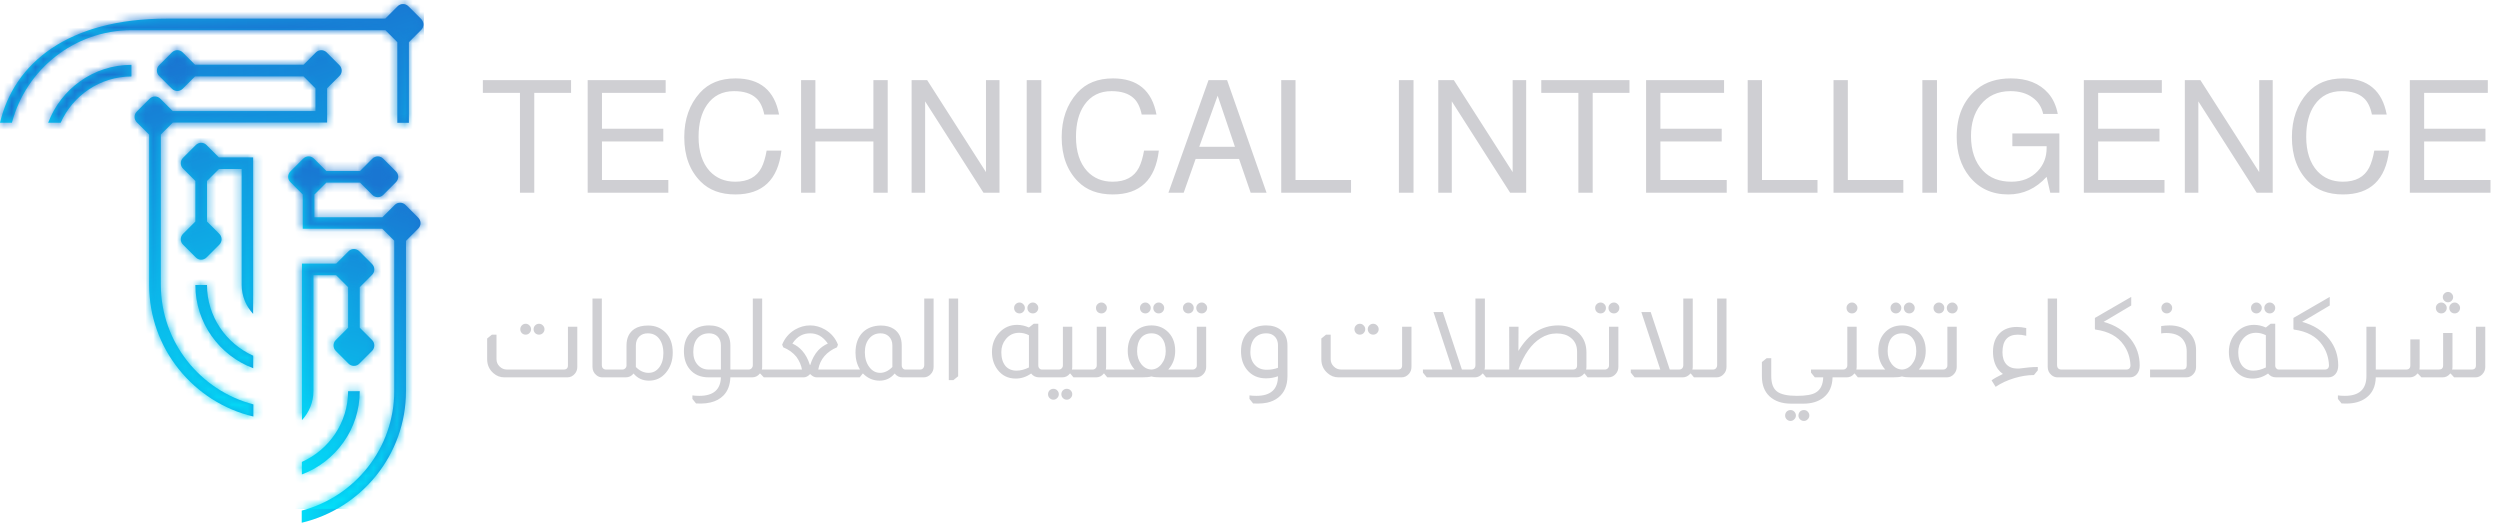
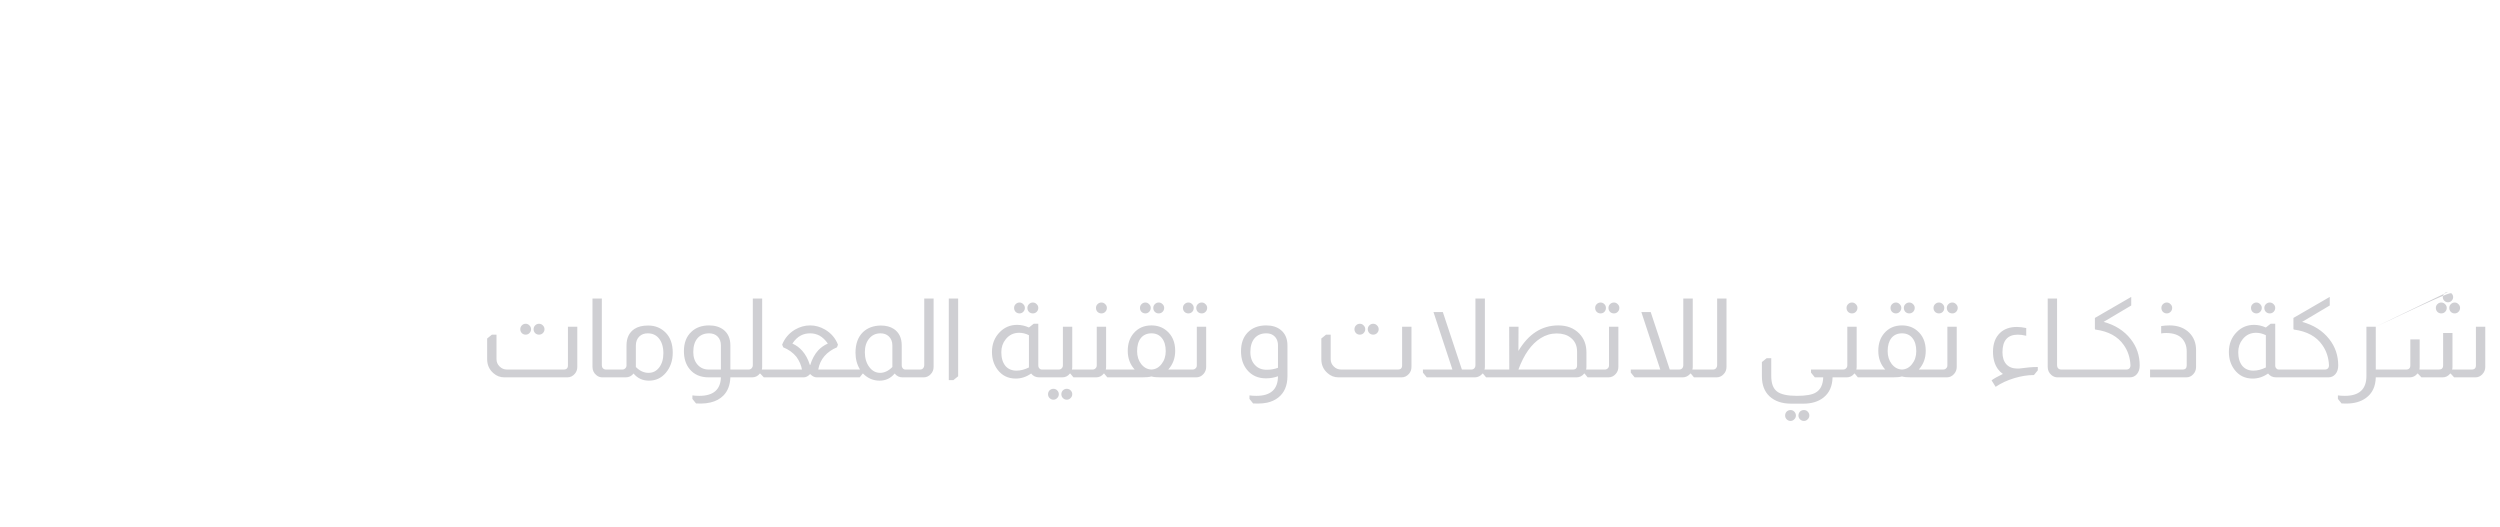
<svg xmlns="http://www.w3.org/2000/svg" width="318" height="67" viewBox="0 0 318 67" fill="none">
-   <path fill-rule="evenodd" clip-rule="evenodd" d="M26.33 36.238C26.33 40.248 28.76 43.708 32.21 45.248V46.838C27.92 45.228 24.85 41.078 24.85 36.248H26.32L26.33 36.238ZM32.21 39.938C31.3 38.968 30.74 37.658 30.74 36.238V21.498H27.85L26.33 23.018V28.178L27.9 29.748C28.28 30.128 28.28 30.738 27.9 31.118L26.27 32.748C25.89 33.128 25.28 33.128 24.91 32.748L23.28 31.118C22.9 30.738 22.9 30.128 23.28 29.748L24.85 28.178V23.018L23.28 21.448C22.9 21.068 22.9 20.458 23.28 20.078L24.91 18.448C25.29 18.068 25.9 18.068 26.27 18.448L27.84 20.018H32.2V39.928L32.21 39.938ZM16.73 9.728C12.72 9.728 9.26 12.158 7.72 15.608H6.13C7.74 11.318 11.89 8.248 16.72 8.248V9.718L16.73 9.728ZM32.21 52.978C24.64 51.178 18.97 44.348 18.97 36.238V17.128L17.4 15.558C17.02 15.178 17.02 14.568 17.4 14.188L19.03 12.558C19.41 12.178 20.02 12.178 20.4 12.558L21.97 14.128H40.13V11.238L38.61 9.718H24.81L23.24 11.288C22.86 11.668 22.25 11.668 21.87 11.288L20.24 9.658C19.86 9.278 19.86 8.668 20.24 8.298L21.87 6.668C22.25 6.288 22.86 6.288 23.24 6.668L24.81 8.238H38.61L40.18 6.668C40.56 6.288 41.17 6.288 41.55 6.668L43.18 8.298C43.56 8.678 43.56 9.288 43.18 9.658L41.61 11.228V15.588H21.98L20.46 17.108V36.218C20.46 43.508 25.47 49.678 32.23 51.438V52.958L32.21 52.978ZM0 15.608C1.8 8.038 8.63 2.368 21.26 2.368H49.01L50.58 0.798C50.96 0.418 51.57 0.418 51.95 0.798L53.58 2.428C53.96 2.808 53.96 3.418 53.58 3.798L52.01 5.368V15.618H50.54V5.358L49.02 3.838H16.74C9.44 3.848 3.28 8.858 1.52 15.608H0Z" fill="url(#paint0_linear_50_97)" />
  <mask id="mask0_50_97" style="mask-type:luminance" maskUnits="userSpaceOnUse" x="0" y="0" width="54" height="53">
    <path d="M26.33 36.238C26.33 40.248 28.76 43.708 32.21 45.248V46.838C27.92 45.228 24.85 41.078 24.85 36.248H26.32L26.33 36.238ZM32.21 39.938C31.3 38.968 30.74 37.658 30.74 36.238V21.498H27.85L26.33 23.018V28.178L27.9 29.748C28.28 30.128 28.28 30.738 27.9 31.118L26.27 32.748C25.89 33.128 25.28 33.128 24.91 32.748L23.28 31.118C22.9 30.738 22.9 30.128 23.28 29.748L24.85 28.178V23.018L23.28 21.448C22.9 21.068 22.9 20.458 23.28 20.078L24.91 18.448C25.29 18.068 25.9 18.068 26.27 18.448L27.84 20.018H32.2V39.928L32.21 39.938ZM16.73 9.728C12.72 9.728 9.26 12.158 7.72 15.608H6.13C7.74 11.318 11.89 8.248 16.72 8.248V9.718L16.73 9.728ZM32.21 52.978C24.64 51.178 18.97 44.348 18.97 36.238V17.128L17.4 15.558C17.02 15.178 17.02 14.568 17.4 14.188L19.03 12.558C19.41 12.178 20.02 12.178 20.4 12.558L21.97 14.128H40.13V11.238L38.61 9.718H24.81L23.24 11.288C22.86 11.668 22.25 11.668 21.87 11.288L20.24 9.658C19.86 9.278 19.86 8.668 20.24 8.298L21.87 6.668C22.25 6.288 22.86 6.288 23.24 6.668L24.81 8.238H38.61L40.18 6.668C40.56 6.288 41.17 6.288 41.55 6.668L43.18 8.298C43.56 8.678 43.56 9.288 43.18 9.658L41.61 11.228V15.588H21.98L20.46 17.108V36.218C20.46 43.508 25.47 49.678 32.23 51.438V52.958L32.21 52.978ZM0 15.608C1.8 8.038 8.63 2.368 21.26 2.368H49.01L50.58 0.798C50.96 0.418 51.57 0.418 51.95 0.798L53.58 2.428C53.96 2.808 53.96 3.418 53.58 3.798L52.01 5.368V15.618H50.54V5.358L49.02 3.838H16.74C9.44 3.848 3.28 8.858 1.52 15.608H0Z" fill="white" />
  </mask>
  <g mask="url(#mask0_50_97)">
-     <path d="M53.93 -4.362H-4.5V57.758H53.93V-4.362Z" fill="url(#paint1_linear_50_97)" />
-   </g>
-   <path fill-rule="evenodd" clip-rule="evenodd" d="M44.279 49.748C44.279 53.758 41.849 57.218 38.399 58.758V60.348C42.689 58.738 45.759 54.588 45.759 49.758H44.289L44.279 49.748ZM38.399 53.448C39.309 52.478 39.869 51.168 39.869 49.748V35.008H42.759L44.279 36.528V41.688L42.709 43.258C42.329 43.638 42.329 44.248 42.709 44.628L44.339 46.258C44.719 46.638 45.329 46.638 45.699 46.258L47.329 44.628C47.709 44.248 47.709 43.638 47.329 43.258L45.759 41.688V36.528L47.329 34.958C47.709 34.578 47.709 33.968 47.329 33.588L45.699 31.958C45.319 31.578 44.709 31.578 44.339 31.958L42.769 33.528H38.409V53.438L38.399 53.448ZM38.399 66.488C45.969 64.688 51.639 57.858 51.639 49.748V30.638L53.209 29.068C53.589 28.688 53.589 28.078 53.209 27.698L51.579 26.068C51.199 25.688 50.589 25.688 50.209 26.068L48.639 27.638H39.989V24.748L41.509 23.228H45.799L47.369 24.798C47.749 25.178 48.359 25.178 48.739 24.798L50.369 23.168C50.749 22.788 50.749 22.178 50.369 21.808L48.739 20.178C48.359 19.798 47.749 19.798 47.369 20.178L45.799 21.748H41.509L39.939 20.178C39.559 19.798 38.949 19.798 38.569 20.178L36.939 21.808C36.559 22.188 36.559 22.798 36.939 23.168L38.509 24.738V29.098H48.629L50.149 30.618V49.728C50.149 57.018 45.139 63.188 38.379 64.948V66.468L38.399 66.488Z" fill="url(#paint2_linear_50_97)" />
+     </g>
  <mask id="mask1_50_97" style="mask-type:luminance" maskUnits="userSpaceOnUse" x="36" y="19" width="18" height="48">
-     <path d="M44.279 49.748C44.279 53.758 41.849 57.218 38.399 58.758V60.348C42.689 58.738 45.759 54.588 45.759 49.758H44.289L44.279 49.748ZM38.399 53.448C39.309 52.478 39.869 51.168 39.869 49.748V35.008H42.759L44.279 36.528V41.688L42.709 43.258C42.329 43.638 42.329 44.248 42.709 44.628L44.339 46.258C44.719 46.638 45.329 46.638 45.699 46.258L47.329 44.628C47.709 44.248 47.709 43.638 47.329 43.258L45.759 41.688V36.528L47.329 34.958C47.709 34.578 47.709 33.968 47.329 33.588L45.699 31.958C45.319 31.578 44.709 31.578 44.339 31.958L42.769 33.528H38.409V53.438L38.399 53.448ZM38.399 66.488C45.969 64.688 51.639 57.858 51.639 49.748V30.638L53.209 29.068C53.589 28.688 53.589 28.078 53.209 27.698L51.579 26.068C51.199 25.688 50.589 25.688 50.209 26.068L48.639 27.638H39.989V24.748L41.509 23.228H45.799L47.369 24.798C47.749 25.178 48.359 25.178 48.739 24.798L50.369 23.168C50.749 22.788 50.749 22.178 50.369 21.808L48.739 20.178C48.359 19.798 47.749 19.798 47.369 20.178L45.799 21.748H41.509L39.939 20.178C39.559 19.798 38.949 19.798 38.569 20.178L36.939 21.808C36.559 22.188 36.559 22.798 36.939 23.168L38.509 24.738V29.098H48.629L50.149 30.618V49.728C50.149 57.018 45.139 63.188 38.379 64.948V66.468L38.399 66.488Z" fill="white" />
-   </mask>
+     </mask>
  <g mask="url(#mask1_50_97)">
    <path d="M67.719 12.188H18.289V64.737H67.719V12.188Z" fill="url(#paint3_linear_50_97)" />
  </g>
-   <path d="M67.96 11.813V24.513H66.14V11.813H61.42V10.193H72.64V11.813H67.96ZM76.572 17.993V22.893H85.012V24.513H74.752V10.193H84.672V11.813H76.572V16.373H84.372V17.993H76.572ZM99.098 14.573H97.218C97.018 13.613 96.671 12.913 96.178 12.473C95.538 11.886 94.604 11.593 93.378 11.593C91.884 11.593 90.731 12.179 89.918 13.353C89.211 14.379 88.858 15.726 88.858 17.393C88.858 19.273 89.331 20.733 90.278 21.773C91.118 22.666 92.198 23.113 93.518 23.113C95.131 23.113 96.244 22.519 96.858 21.333C97.138 20.786 97.358 20.059 97.518 19.153H99.398C98.958 22.873 97.004 24.733 93.538 24.733C91.671 24.733 90.198 24.186 89.118 23.093C87.731 21.693 87.038 19.813 87.038 17.453C87.038 15.159 87.704 13.273 89.038 11.793C90.131 10.579 91.638 9.973 93.558 9.973C96.678 9.973 98.524 11.506 99.098 14.573ZM111.097 17.993H103.717V24.513H101.897V10.193H103.717V16.373H111.097V10.193H112.917V24.513H111.097V17.993ZM127.137 10.193V24.513H125.097L117.677 12.893V24.513H115.957V10.193H117.937L125.417 21.893V10.193H127.137ZM132.457 10.193V24.513H130.597V10.193H132.457ZM147.105 14.573H145.225C145.025 13.613 144.679 12.913 144.185 12.473C143.545 11.886 142.612 11.593 141.385 11.593C139.892 11.593 138.739 12.179 137.925 13.353C137.219 14.379 136.865 15.726 136.865 17.393C136.865 19.273 137.339 20.733 138.285 21.773C139.125 22.666 140.205 23.113 141.525 23.113C143.139 23.113 144.252 22.519 144.865 21.333C145.145 20.786 145.365 20.059 145.525 19.153H147.405C146.965 22.873 145.012 24.733 141.545 24.733C139.679 24.733 138.205 24.186 137.125 23.093C135.739 21.693 135.045 19.813 135.045 17.453C135.045 15.159 135.712 13.273 137.045 11.793C138.139 10.579 139.645 9.973 141.565 9.973C144.685 9.973 146.532 11.506 147.105 14.573ZM157.605 20.213H152.085L150.565 24.513H148.625L153.725 10.193H156.085L161.105 24.513H159.085L157.605 20.213ZM157.085 18.673L154.885 12.173L152.545 18.673H157.085ZM164.791 10.193V22.893H171.851V24.513H162.971V10.193H164.791ZM179.8 10.193V24.513H177.94V10.193H179.8ZM194.129 10.193V24.513H192.089L184.669 12.893V24.513H182.949V10.193H184.929L192.409 21.893V10.193H194.129ZM202.589 11.813V24.513H200.769V11.813H196.049V10.193H207.269V11.813H202.589ZM211.201 17.993V22.893H219.641V24.513H209.381V10.193H219.301V11.813H211.201V16.373H219.001V17.993H211.201ZM224.127 10.193V22.893H231.187V24.513H222.307V10.193H224.127ZM235.045 10.193V22.893H242.105V24.513H233.225V10.193H235.045ZM246.383 10.193V24.513H244.523V10.193H246.383ZM261.951 16.973V24.513H260.791L260.331 22.493C258.971 23.986 257.345 24.733 255.451 24.733C253.371 24.733 251.718 23.966 250.491 22.433C249.425 21.086 248.891 19.406 248.891 17.393C248.891 14.766 249.751 12.746 251.471 11.333C252.591 10.426 254.025 9.973 255.771 9.973C257.838 9.973 259.425 10.599 260.531 11.853C261.131 12.533 261.538 13.413 261.751 14.493H259.891C259.691 13.586 259.225 12.879 258.491 12.373C257.758 11.853 256.838 11.593 255.731 11.593C254.118 11.593 252.845 12.179 251.911 13.353C251.111 14.379 250.711 15.693 250.711 17.293C250.711 19.159 251.218 20.633 252.231 21.713C253.111 22.646 254.318 23.113 255.851 23.113C257.238 23.113 258.358 22.659 259.211 21.753C259.958 20.953 260.331 19.979 260.331 18.833V18.593H255.971V16.973H261.951ZM266.885 17.993V22.893H275.325V24.513H265.065V10.193H274.985V11.813H266.885V16.373H274.685V17.993H266.885ZM289.09 10.193V24.513H287.05L279.63 12.893V24.513H277.91V10.193H279.89L287.37 21.893V10.193H289.09ZM303.59 14.573H301.71C301.51 13.613 301.163 12.913 300.67 12.473C300.03 11.886 299.097 11.593 297.87 11.593C296.377 11.593 295.223 12.179 294.41 13.353C293.703 14.379 293.35 15.726 293.35 17.393C293.35 19.273 293.823 20.733 294.77 21.773C295.61 22.666 296.69 23.113 298.01 23.113C299.623 23.113 300.737 22.519 301.35 21.333C301.63 20.786 301.85 20.059 302.01 19.153H303.89C303.45 22.873 301.497 24.733 298.03 24.733C296.163 24.733 294.69 24.186 293.61 23.093C292.223 21.693 291.53 19.813 291.53 17.453C291.53 15.159 292.197 13.273 293.53 11.793C294.623 10.579 296.13 9.973 298.05 9.973C301.17 9.973 303.017 11.506 303.59 14.573ZM308.35 17.993V22.893H316.79V24.513H306.53V10.193H316.45V11.813H308.35V16.373H316.15V17.993H308.35Z" fill="#CFCFD3" />
-   <path d="M66.866 41.182C67.053 41.182 67.211 41.252 67.342 41.392C67.482 41.523 67.552 41.686 67.552 41.882C67.552 42.069 67.482 42.232 67.342 42.372C67.211 42.503 67.053 42.568 66.866 42.568C66.67 42.568 66.507 42.503 66.376 42.372C66.245 42.232 66.18 42.069 66.18 41.882C66.18 41.686 66.245 41.523 66.376 41.392C66.507 41.252 66.67 41.182 66.866 41.182ZM68.56 41.182C68.756 41.182 68.919 41.252 69.05 41.392C69.19 41.523 69.26 41.686 69.26 41.882C69.26 42.069 69.19 42.232 69.05 42.372C68.919 42.503 68.756 42.568 68.56 42.568C68.373 42.568 68.21 42.503 68.07 42.372C67.939 42.232 67.874 42.069 67.874 41.882C67.874 41.686 67.939 41.523 68.07 41.392C68.21 41.252 68.373 41.182 68.56 41.182ZM73.432 41.56V46.67C73.432 47.006 73.329 47.295 73.124 47.538C72.863 47.846 72.545 48 72.172 48H64.164C63.623 48 63.156 47.823 62.764 47.468C62.232 47.011 61.966 46.418 61.966 45.69V43.058L62.568 42.568H63.156V45.69C63.156 46.054 63.287 46.362 63.548 46.614C63.8 46.875 64.117 47.006 64.5 47.006H71.71C72.065 47.006 72.242 46.829 72.242 46.474V41.56H73.432ZM76.554 37.976V46.474C76.554 46.623 76.601 46.749 76.694 46.852C76.797 46.955 76.928 47.006 77.086 47.006H77.268V48H76.624C76.326 48 76.064 47.902 75.84 47.706C75.523 47.435 75.364 47.09 75.364 46.67V37.976H76.554ZM79.692 43.94C79.692 42.988 80.028 42.288 80.701 41.84C81.139 41.551 81.722 41.406 82.451 41.406C83.337 41.406 84.079 41.709 84.677 42.316C85.274 42.923 85.573 43.772 85.573 44.864C85.573 45.881 85.274 46.74 84.677 47.44C84.117 48.093 83.407 48.42 82.549 48.42C81.746 48.42 81.093 48.117 80.588 47.51C80.337 47.837 80.001 48 79.581 48H77.172V47.006H79.16C79.31 47.006 79.436 46.955 79.538 46.852C79.641 46.749 79.692 46.623 79.692 46.474V43.94ZM80.882 46.684C81.368 47.179 81.904 47.426 82.493 47.426C83.052 47.426 83.505 47.197 83.85 46.74C84.205 46.273 84.382 45.671 84.382 44.934C84.382 44.113 84.177 43.464 83.766 42.988C83.421 42.596 82.964 42.4 82.394 42.4C81.965 42.4 81.615 42.526 81.344 42.778C81.037 43.067 80.882 43.455 80.882 43.94V46.684ZM90.159 48C89.095 48 88.278 47.645 87.709 46.936C87.233 46.348 86.995 45.592 86.995 44.668C86.995 43.613 87.312 42.792 87.947 42.204C88.516 41.663 89.267 41.392 90.201 41.392C90.929 41.392 91.535 41.574 92.021 41.938C92.609 42.395 92.903 43.063 92.903 43.94V47.006H93.351V48H92.903C92.865 48.98 92.571 49.75 92.021 50.31C91.601 50.739 91.055 51.033 90.383 51.192C90 51.285 89.599 51.332 89.179 51.332C88.955 51.332 88.74 51.327 88.535 51.318L88.073 50.744V50.296C88.353 50.333 88.647 50.352 88.955 50.352C90.737 50.352 91.652 49.568 91.699 48H90.159ZM91.699 43.94C91.699 43.464 91.559 43.086 91.279 42.806C91.008 42.535 90.649 42.4 90.201 42.4C89.575 42.4 89.081 42.61 88.717 43.03C88.362 43.45 88.185 44.033 88.185 44.78C88.185 45.443 88.367 45.979 88.731 46.39C89.095 46.801 89.566 47.006 90.145 47.006H91.699V43.94ZM96.947 37.976V46.67C96.947 46.782 96.933 46.894 96.905 47.006H97.647V48H97.157L96.695 47.51H96.653C96.401 47.837 96.074 48 95.673 48H93.237V47.006H95.225C95.402 47.006 95.542 46.936 95.645 46.796C95.72 46.703 95.757 46.595 95.757 46.474V37.976H96.947ZM99.49 43.842C99.816 43.021 100.362 42.381 101.128 41.924C101.744 41.569 102.383 41.392 103.046 41.392C103.708 41.392 104.343 41.569 104.95 41.924C105.724 42.381 106.27 43.021 106.588 43.842L106.462 44.178C105.818 44.449 105.29 44.817 104.88 45.284C104.46 45.769 104.194 46.343 104.082 47.006H106.728V48H103.886C103.606 48 103.335 47.865 103.074 47.594H103.032C102.78 47.865 102.509 48 102.22 48H97.544V47.006H102.01C101.907 46.437 101.674 45.9 101.31 45.396C100.89 44.873 100.33 44.467 99.63 44.178L99.49 43.842ZM105.3 43.702C104.992 43.254 104.642 42.918 104.25 42.694C103.876 42.498 103.475 42.4 103.046 42.4C102.616 42.4 102.229 42.489 101.884 42.666C101.473 42.871 101.109 43.217 100.792 43.702C101.277 43.917 101.692 44.22 102.038 44.612C102.467 45.097 102.794 45.704 103.018 46.432H103.06C103.293 45.676 103.629 45.055 104.068 44.57C104.422 44.197 104.833 43.907 105.3 43.702ZM109.393 47.006C109.011 46.381 108.819 45.667 108.819 44.864C108.819 43.735 109.137 42.862 109.771 42.246C110.341 41.705 111.092 41.425 112.025 41.406C112.697 41.406 113.253 41.551 113.691 41.84C114.363 42.288 114.699 42.988 114.699 43.94V46.474C114.699 46.605 114.732 46.717 114.797 46.81C114.881 46.931 114.993 46.997 115.133 47.006H115.161V48H114.811C114.391 48 114.055 47.837 113.803 47.51C113.299 48.117 112.66 48.42 111.885 48.42C111.073 48.42 110.369 48.117 109.771 47.51H109.743L109.351 48H106.635V47.006H109.393ZM113.509 43.94C113.509 43.455 113.355 43.067 113.047 42.778C112.777 42.526 112.427 42.4 111.997 42.4C111.4 42.4 110.919 42.624 110.555 43.072C110.191 43.511 110.009 44.089 110.009 44.808C110.009 45.564 110.201 46.194 110.583 46.698C110.947 47.183 111.405 47.426 111.955 47.426C112.497 47.426 113.015 47.179 113.509 46.684V43.94ZM118.754 37.976V46.67C118.754 47.034 118.632 47.342 118.39 47.594C118.138 47.865 117.834 48 117.48 48H115.044V47.006H117.032C117.209 47.006 117.344 46.945 117.438 46.824C117.522 46.721 117.564 46.605 117.564 46.474V37.976H118.754ZM121.877 37.976V47.86L121.275 48.35H120.687V37.976H121.877ZM129.678 38.48C129.865 38.48 130.024 38.55 130.154 38.69C130.294 38.821 130.364 38.979 130.364 39.166C130.364 39.362 130.294 39.53 130.154 39.67C130.024 39.801 129.865 39.866 129.678 39.866C129.492 39.866 129.328 39.801 129.188 39.67C129.058 39.53 128.992 39.362 128.992 39.166C128.992 38.979 129.058 38.821 129.188 38.69C129.328 38.55 129.492 38.48 129.678 38.48ZM131.372 38.48C131.568 38.48 131.732 38.55 131.862 38.69C132.002 38.821 132.072 38.979 132.072 39.166C132.072 39.362 132.002 39.53 131.862 39.67C131.732 39.801 131.568 39.866 131.372 39.866C131.186 39.866 131.022 39.801 130.882 39.67C130.752 39.53 130.686 39.362 130.686 39.166C130.686 38.979 130.752 38.821 130.882 38.69C131.022 38.55 131.186 38.48 131.372 38.48ZM132.072 41.182V46.474C132.072 46.642 132.119 46.773 132.212 46.866C132.296 46.959 132.39 47.006 132.492 47.006H132.772V48H132.184C131.755 48 131.414 47.837 131.162 47.51C130.556 47.939 129.902 48.154 129.202 48.154C128.222 48.154 127.448 47.771 126.878 47.006C126.412 46.381 126.178 45.634 126.178 44.766C126.178 43.749 126.514 42.904 127.186 42.232C127.784 41.625 128.516 41.322 129.384 41.322C129.879 41.322 130.378 41.434 130.882 41.658L131.484 41.182H132.072ZM130.882 42.638C130.472 42.433 130.056 42.33 129.636 42.33C128.927 42.33 128.353 42.61 127.914 43.17C127.55 43.627 127.368 44.169 127.368 44.794C127.368 45.541 127.546 46.129 127.9 46.558C128.246 46.95 128.712 47.146 129.3 47.146C129.804 47.146 130.332 47.011 130.882 46.74V42.638ZM136.39 41.56V46.67C136.39 46.782 136.376 46.894 136.348 47.006H137.09V48H136.544L136.138 47.51H136.096C135.844 47.837 135.518 48 135.116 48H132.68V47.006H134.668C134.818 47.006 134.939 46.959 135.032 46.866C135.144 46.763 135.2 46.633 135.2 46.474V41.56H136.39ZM133.996 49.456C134.183 49.456 134.342 49.521 134.472 49.652C134.612 49.792 134.682 49.955 134.682 50.142C134.682 50.338 134.612 50.501 134.472 50.632C134.342 50.772 134.183 50.842 133.996 50.842C133.81 50.842 133.646 50.772 133.506 50.632C133.376 50.501 133.31 50.338 133.31 50.142C133.31 49.955 133.376 49.792 133.506 49.652C133.646 49.521 133.81 49.456 133.996 49.456ZM135.69 49.456C135.886 49.456 136.05 49.521 136.18 49.652C136.32 49.792 136.39 49.955 136.39 50.142C136.39 50.338 136.32 50.501 136.18 50.632C136.05 50.772 135.886 50.842 135.69 50.842C135.504 50.842 135.34 50.772 135.2 50.632C135.07 50.501 135.004 50.338 135.004 50.142C135.004 49.955 135.07 49.792 135.2 49.652C135.34 49.521 135.504 49.456 135.69 49.456ZM140.095 38.48C140.291 38.48 140.454 38.55 140.585 38.69C140.725 38.821 140.795 38.979 140.795 39.166C140.795 39.362 140.725 39.53 140.585 39.67C140.454 39.801 140.291 39.866 140.095 39.866C139.908 39.866 139.745 39.801 139.605 39.67C139.474 39.53 139.409 39.362 139.409 39.166C139.409 38.979 139.474 38.821 139.605 38.69C139.745 38.55 139.908 38.48 140.095 38.48ZM140.697 41.56V46.67C140.697 46.782 140.683 46.894 140.655 47.006H141.397V48H140.851L140.445 47.51H140.403C140.151 47.837 139.824 48 139.423 48H136.987V47.006H138.975C139.124 47.006 139.246 46.959 139.339 46.866C139.451 46.763 139.507 46.633 139.507 46.474V41.56H140.697ZM145.69 38.48C145.876 38.48 146.035 38.55 146.166 38.69C146.306 38.821 146.376 38.979 146.376 39.166C146.376 39.362 146.306 39.53 146.166 39.67C146.035 39.801 145.876 39.866 145.69 39.866C145.503 39.866 145.34 39.801 145.2 39.67C145.069 39.53 145.004 39.362 145.004 39.166C145.004 38.979 145.069 38.821 145.2 38.69C145.34 38.55 145.503 38.48 145.69 38.48ZM147.384 38.48C147.58 38.48 147.743 38.55 147.874 38.69C148.014 38.821 148.084 38.979 148.084 39.166C148.084 39.362 148.014 39.53 147.874 39.67C147.743 39.801 147.58 39.866 147.384 39.866C147.197 39.866 147.034 39.801 146.894 39.67C146.763 39.53 146.698 39.362 146.698 39.166C146.698 38.979 146.763 38.821 146.894 38.69C147.034 38.55 147.197 38.48 147.384 38.48ZM144.332 47.006C143.744 46.362 143.45 45.569 143.45 44.626C143.45 43.721 143.697 42.979 144.192 42.4C144.761 41.728 145.517 41.392 146.46 41.392C147.216 41.392 147.86 41.616 148.392 42.064C149.12 42.671 149.484 43.525 149.484 44.626C149.484 45.559 149.19 46.353 148.602 47.006H149.82V48H147.804H147.65C147.099 48 146.712 47.963 146.488 47.888H146.432C146.208 47.963 145.82 48 145.27 48H145.102H141.294V47.006H144.332ZM146.46 42.4C145.89 42.4 145.442 42.601 145.116 43.002C144.798 43.403 144.64 43.959 144.64 44.668C144.64 45.312 144.812 45.858 145.158 46.306C145.512 46.754 145.946 46.987 146.46 47.006C146.973 46.987 147.402 46.754 147.748 46.306C148.102 45.858 148.28 45.312 148.28 44.668C148.28 43.959 148.116 43.403 147.79 43.002C147.472 42.601 147.029 42.4 146.46 42.4ZM151.157 38.48C151.353 38.48 151.517 38.55 151.647 38.69C151.778 38.821 151.843 38.979 151.843 39.166C151.843 39.362 151.778 39.53 151.647 39.67C151.517 39.801 151.353 39.866 151.157 39.866C150.971 39.866 150.807 39.801 150.667 39.67C150.537 39.53 150.471 39.362 150.471 39.166C150.471 38.979 150.537 38.821 150.667 38.69C150.807 38.55 150.971 38.48 151.157 38.48ZM152.865 38.48C153.052 38.48 153.211 38.55 153.341 38.69C153.481 38.821 153.551 38.979 153.551 39.166C153.551 39.362 153.481 39.53 153.341 39.67C153.211 39.801 153.052 39.866 152.865 39.866C152.669 39.866 152.501 39.801 152.361 39.67C152.231 39.53 152.165 39.362 152.165 39.166C152.165 38.979 152.231 38.821 152.361 38.69C152.501 38.55 152.669 38.48 152.865 38.48ZM153.425 41.56V46.67C153.425 47.015 153.313 47.314 153.089 47.566C152.837 47.855 152.525 48 152.151 48H149.715V47.006H151.703C151.862 47.006 151.993 46.95 152.095 46.838C152.189 46.745 152.235 46.623 152.235 46.474V41.56H153.425ZM162.56 47.86C162.075 48.037 161.566 48.126 161.034 48.126C160.026 48.126 159.228 47.771 158.64 47.062C158.117 46.437 157.856 45.639 157.856 44.668C157.856 43.688 158.131 42.904 158.682 42.316C159.27 41.7 160.063 41.392 161.062 41.392C161.818 41.392 162.434 41.583 162.91 41.966C163.479 42.423 163.764 43.081 163.764 43.94V47.874C163.755 49.069 163.363 49.969 162.588 50.576C162.196 50.884 161.725 51.099 161.174 51.22C160.81 51.295 160.432 51.332 160.04 51.332C159.816 51.332 159.601 51.327 159.396 51.318L158.934 50.744V50.296C159.214 50.333 159.508 50.352 159.816 50.352C161.636 50.352 162.551 49.521 162.56 47.86ZM162.56 43.94C162.56 43.361 162.355 42.927 161.944 42.638C161.711 42.479 161.417 42.4 161.062 42.4C160.437 42.4 159.942 42.61 159.578 43.03C159.223 43.45 159.046 44.033 159.046 44.78C159.046 45.489 159.251 46.049 159.662 46.46C160.026 46.843 160.511 47.034 161.118 47.034C161.65 47.034 162.131 46.95 162.56 46.782V43.94ZM172.973 41.182C173.16 41.182 173.319 41.252 173.449 41.392C173.589 41.523 173.659 41.686 173.659 41.882C173.659 42.069 173.589 42.232 173.449 42.372C173.319 42.503 173.16 42.568 172.973 42.568C172.777 42.568 172.614 42.503 172.483 42.372C172.353 42.232 172.287 42.069 172.287 41.882C172.287 41.686 172.353 41.523 172.483 41.392C172.614 41.252 172.777 41.182 172.973 41.182ZM174.667 41.182C174.863 41.182 175.027 41.252 175.157 41.392C175.297 41.523 175.367 41.686 175.367 41.882C175.367 42.069 175.297 42.232 175.157 42.372C175.027 42.503 174.863 42.568 174.667 42.568C174.481 42.568 174.317 42.503 174.177 42.372C174.047 42.232 173.981 42.069 173.981 41.882C173.981 41.686 174.047 41.523 174.177 41.392C174.317 41.252 174.481 41.182 174.667 41.182ZM179.539 41.56V46.67C179.539 47.006 179.437 47.295 179.231 47.538C178.97 47.846 178.653 48 178.279 48H170.271C169.73 48 169.263 47.823 168.871 47.468C168.339 47.011 168.073 46.418 168.073 45.69V43.058L168.675 42.568H169.263V45.69C169.263 46.054 169.394 46.362 169.655 46.614C169.907 46.875 170.225 47.006 170.607 47.006H177.817C178.172 47.006 178.349 46.829 178.349 46.474V41.56H179.539ZM188.878 37.976V46.67C188.878 46.801 188.859 46.913 188.822 47.006H189.578V48H189.032L188.626 47.51H188.584C188.453 47.669 188.304 47.79 188.136 47.874C187.968 47.958 187.791 48 187.604 48H181.486L180.996 47.398V47.006H184.748L182.34 39.698H183.53L185.952 47.006H187.156C187.315 47.006 187.445 46.95 187.548 46.838C187.632 46.745 187.674 46.623 187.674 46.474V37.976H188.878ZM193.142 44.64C194.43 42.475 196.119 41.392 198.21 41.392C199.32 41.392 200.212 41.737 200.884 42.428C201.49 43.053 201.794 43.847 201.794 44.808V46.67C201.794 46.791 201.78 46.903 201.752 47.006H202.242V48H201.948L201.556 47.51H201.514C201.252 47.837 200.926 48 200.534 48H189.46V47.006H191.98L191.966 41.56H193.156L193.142 44.64ZM200.604 44.682C200.594 43.935 200.319 43.357 199.778 42.946C199.33 42.591 198.742 42.414 198.014 42.414C197.286 42.414 196.604 42.615 195.97 43.016C194.794 43.753 193.851 45.083 193.142 47.006H200.072C200.426 47.006 200.604 46.829 200.604 46.474V44.682ZM203.589 38.48C203.785 38.48 203.948 38.55 204.079 38.69C204.21 38.821 204.275 38.979 204.275 39.166C204.275 39.362 204.21 39.53 204.079 39.67C203.948 39.801 203.785 39.866 203.589 39.866C203.402 39.866 203.239 39.801 203.099 39.67C202.968 39.53 202.903 39.362 202.903 39.166C202.903 38.979 202.968 38.821 203.099 38.69C203.239 38.55 203.402 38.48 203.589 38.48ZM205.297 38.48C205.484 38.48 205.642 38.55 205.773 38.69C205.913 38.821 205.983 38.979 205.983 39.166C205.983 39.362 205.913 39.53 205.773 39.67C205.642 39.801 205.484 39.866 205.297 39.866C205.101 39.866 204.933 39.801 204.793 39.67C204.662 39.53 204.597 39.362 204.597 39.166C204.597 38.979 204.662 38.821 204.793 38.69C204.933 38.55 205.101 38.48 205.297 38.48ZM205.857 41.56V46.67C205.857 47.015 205.745 47.314 205.521 47.566C205.269 47.855 204.956 48 204.583 48H202.147V47.006H204.135C204.294 47.006 204.424 46.95 204.527 46.838C204.62 46.745 204.667 46.623 204.667 46.474V41.56H205.857ZM215.319 37.976V46.67C215.319 46.801 215.301 46.913 215.263 47.006H216.019V48H215.473L215.067 47.51H215.025C214.895 47.669 214.745 47.79 214.577 47.874C214.409 47.958 214.232 48 214.045 48H207.927L207.437 47.398V47.006H211.189L208.781 39.698H209.971L212.393 47.006H213.597C213.756 47.006 213.887 46.95 213.989 46.838C214.073 46.745 214.115 46.623 214.115 46.474V37.976H215.319ZM219.611 37.976V46.67C219.611 47.034 219.49 47.342 219.247 47.594C218.995 47.865 218.692 48 218.337 48H215.901V47.006H217.889C218.066 47.006 218.202 46.945 218.295 46.824C218.379 46.721 218.421 46.605 218.421 46.474V37.976H219.611ZM225.304 45.564V47.846C225.304 48.77 225.547 49.419 226.032 49.792C226.518 50.165 227.362 50.352 228.566 50.352C229.724 50.352 230.531 50.207 230.988 49.918C231.576 49.563 231.884 48.924 231.912 48H230.848L230.358 47.398V47.006H233.48V48H233.102C233.074 49.129 232.687 49.988 231.94 50.576C231.287 51.089 230.438 51.346 229.392 51.346H227.838C226.672 51.346 225.752 51.033 225.08 50.408C224.436 49.801 224.114 48.957 224.114 47.874V46.054L224.716 45.564H225.304ZM227.754 52.158C227.941 52.158 228.1 52.223 228.23 52.354C228.37 52.494 228.44 52.662 228.44 52.858C228.44 53.045 228.37 53.203 228.23 53.334C228.1 53.474 227.941 53.544 227.754 53.544C227.568 53.544 227.404 53.474 227.264 53.334C227.134 53.203 227.068 53.045 227.068 52.858C227.068 52.662 227.134 52.494 227.264 52.354C227.404 52.223 227.568 52.158 227.754 52.158ZM229.462 52.158C229.649 52.158 229.808 52.223 229.938 52.354C230.078 52.494 230.148 52.662 230.148 52.858C230.148 53.045 230.078 53.203 229.938 53.334C229.808 53.474 229.649 53.544 229.462 53.544C229.266 53.544 229.098 53.474 228.958 53.334C228.828 53.203 228.762 53.045 228.762 52.858C228.762 52.662 228.828 52.494 228.958 52.354C229.098 52.223 229.266 52.158 229.462 52.158ZM235.566 38.48C235.762 38.48 235.925 38.55 236.056 38.69C236.196 38.821 236.266 38.979 236.266 39.166C236.266 39.362 236.196 39.53 236.056 39.67C235.925 39.801 235.762 39.866 235.566 39.866C235.379 39.866 235.216 39.801 235.076 39.67C234.945 39.53 234.88 39.362 234.88 39.166C234.88 38.979 234.945 38.821 235.076 38.69C235.216 38.55 235.379 38.48 235.566 38.48ZM236.168 41.56V46.67C236.168 46.782 236.154 46.894 236.126 47.006H236.868V48H236.322L235.916 47.51H235.874C235.622 47.837 235.295 48 234.894 48H232.458V47.006H234.446C234.595 47.006 234.716 46.959 234.81 46.866C234.922 46.763 234.978 46.633 234.978 46.474V41.56H236.168ZM241.16 38.48C241.347 38.48 241.506 38.55 241.636 38.69C241.776 38.821 241.846 38.979 241.846 39.166C241.846 39.362 241.776 39.53 241.636 39.67C241.506 39.801 241.347 39.866 241.16 39.866C240.974 39.866 240.81 39.801 240.67 39.67C240.54 39.53 240.474 39.362 240.474 39.166C240.474 38.979 240.54 38.821 240.67 38.69C240.81 38.55 240.974 38.48 241.16 38.48ZM242.854 38.48C243.05 38.48 243.214 38.55 243.344 38.69C243.484 38.821 243.554 38.979 243.554 39.166C243.554 39.362 243.484 39.53 243.344 39.67C243.214 39.801 243.05 39.866 242.854 39.866C242.668 39.866 242.504 39.801 242.364 39.67C242.234 39.53 242.168 39.362 242.168 39.166C242.168 38.979 242.234 38.821 242.364 38.69C242.504 38.55 242.668 38.48 242.854 38.48ZM239.802 47.006C239.214 46.362 238.92 45.569 238.92 44.626C238.92 43.721 239.168 42.979 239.662 42.4C240.232 41.728 240.988 41.392 241.93 41.392C242.686 41.392 243.33 41.616 243.862 42.064C244.59 42.671 244.954 43.525 244.954 44.626C244.954 45.559 244.66 46.353 244.072 47.006H245.29V48H243.274H243.12C242.57 48 242.182 47.963 241.958 47.888H241.902C241.678 47.963 241.291 48 240.74 48H240.572H236.764V47.006H239.802ZM241.93 42.4C241.361 42.4 240.913 42.601 240.586 43.002C240.269 43.403 240.11 43.959 240.11 44.668C240.11 45.312 240.283 45.858 240.628 46.306C240.983 46.754 241.417 46.987 241.93 47.006C242.444 46.987 242.873 46.754 243.218 46.306C243.573 45.858 243.75 45.312 243.75 44.668C243.75 43.959 243.587 43.403 243.26 43.002C242.943 42.601 242.5 42.4 241.93 42.4ZM246.628 38.48C246.824 38.48 246.988 38.55 247.118 38.69C247.249 38.821 247.314 38.979 247.314 39.166C247.314 39.362 247.249 39.53 247.118 39.67C246.988 39.801 246.824 39.866 246.628 39.866C246.442 39.866 246.278 39.801 246.138 39.67C246.008 39.53 245.942 39.362 245.942 39.166C245.942 38.979 246.008 38.821 246.138 38.69C246.278 38.55 246.442 38.48 246.628 38.48ZM248.336 38.48C248.523 38.48 248.682 38.55 248.812 38.69C248.952 38.821 249.022 38.979 249.022 39.166C249.022 39.362 248.952 39.53 248.812 39.67C248.682 39.801 248.523 39.866 248.336 39.866C248.14 39.866 247.972 39.801 247.832 39.67C247.702 39.53 247.636 39.362 247.636 39.166C247.636 38.979 247.702 38.821 247.832 38.69C247.972 38.55 248.14 38.48 248.336 38.48ZM248.896 41.56V46.67C248.896 47.015 248.784 47.314 248.56 47.566C248.308 47.855 247.996 48 247.622 48H245.186V47.006H247.174C247.333 47.006 247.464 46.95 247.566 46.838C247.66 46.745 247.706 46.623 247.706 46.474V41.56H248.896ZM254.769 47.566C254.517 47.389 254.302 47.179 254.125 46.936C253.714 46.357 253.509 45.625 253.509 44.738C253.509 43.711 253.807 42.913 254.405 42.344C254.937 41.84 255.651 41.588 256.547 41.588C256.92 41.588 257.317 41.635 257.737 41.728V42.708C257.335 42.615 256.981 42.568 256.673 42.568C255.366 42.568 254.713 43.315 254.713 44.808C254.713 45.461 254.876 45.97 255.203 46.334C255.539 46.698 256.005 46.88 256.603 46.88C256.668 46.88 256.738 46.88 256.813 46.88C257.765 46.749 258.516 46.684 259.067 46.684C259.104 46.684 259.151 46.684 259.207 46.684V47.104L258.717 47.706C257.923 47.706 257.093 47.837 256.225 48.098C255.329 48.369 254.535 48.737 253.845 49.204L253.327 48.378C253.644 48.145 254.125 47.874 254.769 47.566ZM261.658 37.976V46.474C261.658 46.623 261.705 46.749 261.798 46.852C261.901 46.955 262.031 47.006 262.19 47.006H262.372V48H261.728C261.429 48 261.168 47.902 260.944 47.706C260.627 47.435 260.468 47.09 260.468 46.67V37.976H261.658ZM264.866 47.006V48H262.276V47.006H264.866ZM271.092 37.766V38.858L267.578 40.944C269.034 41.336 270.182 42.064 271.022 43.128C271.788 44.099 272.17 45.219 272.17 46.488C272.17 46.936 272.054 47.3 271.82 47.58C271.587 47.86 271.284 48 270.91 48H264.764V47.006H270.448C270.812 47.006 270.994 46.819 270.994 46.446C270.948 45.475 270.663 44.621 270.14 43.884C269.394 42.801 268.199 42.148 266.556 41.924C266.5 41.924 266.472 41.891 266.472 41.826V40.44L271.092 37.766ZM275.615 38.48C275.802 38.48 275.961 38.55 276.091 38.69C276.231 38.821 276.301 38.979 276.301 39.166C276.301 39.362 276.231 39.53 276.091 39.67C275.961 39.801 275.802 39.866 275.615 39.866C275.429 39.866 275.265 39.801 275.125 39.67C274.995 39.53 274.929 39.362 274.929 39.166C274.929 38.979 274.995 38.821 275.125 38.69C275.265 38.55 275.429 38.48 275.615 38.48ZM274.901 41.476C275.237 41.42 275.597 41.392 275.979 41.392C277.015 41.392 277.851 41.705 278.485 42.33C279.055 42.909 279.339 43.641 279.339 44.528V46.67C279.339 47.034 279.223 47.342 278.989 47.594C278.747 47.865 278.448 48 278.093 48H273.487V47.006H277.631C277.977 47.006 278.149 46.829 278.149 46.474V44.696C278.149 44.033 277.949 43.483 277.547 43.044C277.118 42.596 276.455 42.367 275.559 42.358C275.298 42.358 275.079 42.377 274.901 42.414V41.476ZM287.014 38.48C287.201 38.48 287.359 38.55 287.49 38.69C287.63 38.821 287.7 38.979 287.7 39.166C287.7 39.362 287.63 39.53 287.49 39.67C287.359 39.801 287.201 39.866 287.014 39.866C286.827 39.866 286.664 39.801 286.524 39.67C286.393 39.53 286.328 39.362 286.328 39.166C286.328 38.979 286.393 38.821 286.524 38.69C286.664 38.55 286.827 38.48 287.014 38.48ZM288.708 38.48C288.904 38.48 289.067 38.55 289.198 38.69C289.338 38.821 289.408 38.979 289.408 39.166C289.408 39.362 289.338 39.53 289.198 39.67C289.067 39.801 288.904 39.866 288.708 39.866C288.521 39.866 288.358 39.801 288.218 39.67C288.087 39.53 288.022 39.362 288.022 39.166C288.022 38.979 288.087 38.821 288.218 38.69C288.358 38.55 288.521 38.48 288.708 38.48ZM289.408 41.182V46.474C289.408 46.642 289.455 46.773 289.548 46.866C289.632 46.959 289.725 47.006 289.828 47.006H290.108V48H289.52C289.091 48 288.75 47.837 288.498 47.51C287.891 47.939 287.238 48.154 286.538 48.154C285.558 48.154 284.783 47.771 284.214 47.006C283.747 46.381 283.514 45.634 283.514 44.766C283.514 43.749 283.85 42.904 284.522 42.232C285.119 41.625 285.852 41.322 286.72 41.322C287.215 41.322 287.714 41.434 288.218 41.658L288.82 41.182H289.408ZM288.218 42.638C287.807 42.433 287.392 42.33 286.972 42.33C286.263 42.33 285.689 42.61 285.25 43.17C284.886 43.627 284.704 44.169 284.704 44.794C284.704 45.541 284.881 46.129 285.236 46.558C285.581 46.95 286.048 47.146 286.636 47.146C287.14 47.146 287.667 47.011 288.218 46.74V42.638ZM296.344 37.766V38.858L292.83 40.944C294.286 41.336 295.434 42.064 296.274 43.128C297.04 44.099 297.422 45.219 297.422 46.488C297.422 46.936 297.306 47.3 297.072 47.58C296.839 47.86 296.536 48 296.162 48H290.016V47.006H295.7C296.064 47.006 296.246 46.819 296.246 46.446C296.2 45.475 295.915 44.621 295.392 43.884C294.646 42.801 293.451 42.148 291.808 41.924C291.752 41.924 291.724 41.891 291.724 41.826V40.44L296.344 37.766ZM302.199 41.56V47.006H302.913V48H302.199C302.171 49.167 301.755 50.039 300.953 50.618C300.309 51.094 299.473 51.332 298.447 51.332C298.288 51.332 298.087 51.327 297.845 51.318L297.383 50.744V50.296C297.653 50.333 297.947 50.352 298.265 50.352C300.094 50.352 301.009 49.512 301.009 47.832V41.56H302.199ZM311.381 37.136C311.568 37.136 311.722 37.201 311.843 37.332C311.974 37.463 312.039 37.617 312.039 37.794C312.039 37.971 311.974 38.125 311.843 38.256C311.722 38.387 311.568 38.452 311.381 38.452C311.204 38.452 311.05 38.387 310.919 38.256C310.788 38.125 310.723 37.971 310.723 37.794C310.723 37.617 310.788 37.463 310.919 37.332C311.05 37.201 311.204 37.136 311.381 37.136ZM310.527 38.48C310.723 38.48 310.886 38.55 311.017 38.69C311.157 38.821 311.227 38.979 311.227 39.166C311.227 39.362 311.157 39.53 311.017 39.67C310.886 39.801 310.723 39.866 310.527 39.866C310.34 39.866 310.177 39.801 310.037 39.67C309.906 39.53 309.841 39.362 309.841 39.166C309.841 38.979 309.906 38.821 310.037 38.69C310.177 38.55 310.34 38.48 310.527 38.48ZM312.235 38.48C312.422 38.48 312.58 38.55 312.711 38.69C312.851 38.821 312.921 38.979 312.921 39.166C312.921 39.362 312.851 39.53 312.711 39.67C312.58 39.801 312.422 39.866 312.235 39.866C312.048 39.866 311.885 39.801 311.745 39.67C311.614 39.53 311.549 39.362 311.549 39.166C311.549 38.979 311.614 38.821 311.745 38.69C311.885 38.55 312.048 38.48 312.235 38.48ZM316.127 41.56V46.67C316.127 47.034 316.001 47.347 315.749 47.608C315.506 47.869 315.212 48 314.867 48H312.165L311.717 47.51H311.675C311.414 47.837 311.087 48 310.695 48H308.007L307.545 47.51H307.503C307.242 47.837 306.915 48 306.523 48H302.813V47.006H306.061C306.416 47.006 306.593 46.829 306.593 46.474V43.17H307.783V46.67C307.783 46.791 307.774 46.903 307.755 47.006H310.233C310.588 47.006 310.765 46.829 310.765 46.474V42.358H311.955V46.67C311.955 46.791 311.941 46.903 311.913 47.006H314.405C314.76 47.006 314.937 46.829 314.937 46.474V41.56H316.127Z" fill="#CFCFD3" />
+   <path d="M66.866 41.182C67.053 41.182 67.211 41.252 67.342 41.392C67.482 41.523 67.552 41.686 67.552 41.882C67.552 42.069 67.482 42.232 67.342 42.372C67.211 42.503 67.053 42.568 66.866 42.568C66.67 42.568 66.507 42.503 66.376 42.372C66.245 42.232 66.18 42.069 66.18 41.882C66.18 41.686 66.245 41.523 66.376 41.392C66.507 41.252 66.67 41.182 66.866 41.182ZM68.56 41.182C68.756 41.182 68.919 41.252 69.05 41.392C69.19 41.523 69.26 41.686 69.26 41.882C69.26 42.069 69.19 42.232 69.05 42.372C68.919 42.503 68.756 42.568 68.56 42.568C68.373 42.568 68.21 42.503 68.07 42.372C67.939 42.232 67.874 42.069 67.874 41.882C67.874 41.686 67.939 41.523 68.07 41.392C68.21 41.252 68.373 41.182 68.56 41.182ZM73.432 41.56V46.67C73.432 47.006 73.329 47.295 73.124 47.538C72.863 47.846 72.545 48 72.172 48H64.164C63.623 48 63.156 47.823 62.764 47.468C62.232 47.011 61.966 46.418 61.966 45.69V43.058L62.568 42.568H63.156V45.69C63.156 46.054 63.287 46.362 63.548 46.614C63.8 46.875 64.117 47.006 64.5 47.006H71.71C72.065 47.006 72.242 46.829 72.242 46.474V41.56H73.432ZM76.554 37.976V46.474C76.554 46.623 76.601 46.749 76.694 46.852C76.797 46.955 76.928 47.006 77.086 47.006H77.268V48H76.624C76.326 48 76.064 47.902 75.84 47.706C75.523 47.435 75.364 47.09 75.364 46.67V37.976H76.554ZM79.692 43.94C79.692 42.988 80.028 42.288 80.701 41.84C81.139 41.551 81.722 41.406 82.451 41.406C83.337 41.406 84.079 41.709 84.677 42.316C85.274 42.923 85.573 43.772 85.573 44.864C85.573 45.881 85.274 46.74 84.677 47.44C84.117 48.093 83.407 48.42 82.549 48.42C81.746 48.42 81.093 48.117 80.588 47.51C80.337 47.837 80.001 48 79.581 48H77.172V47.006H79.16C79.31 47.006 79.436 46.955 79.538 46.852C79.641 46.749 79.692 46.623 79.692 46.474V43.94ZM80.882 46.684C81.368 47.179 81.904 47.426 82.493 47.426C83.052 47.426 83.505 47.197 83.85 46.74C84.205 46.273 84.382 45.671 84.382 44.934C84.382 44.113 84.177 43.464 83.766 42.988C83.421 42.596 82.964 42.4 82.394 42.4C81.965 42.4 81.615 42.526 81.344 42.778C81.037 43.067 80.882 43.455 80.882 43.94V46.684ZM90.159 48C89.095 48 88.278 47.645 87.709 46.936C87.233 46.348 86.995 45.592 86.995 44.668C86.995 43.613 87.312 42.792 87.947 42.204C88.516 41.663 89.267 41.392 90.201 41.392C90.929 41.392 91.535 41.574 92.021 41.938C92.609 42.395 92.903 43.063 92.903 43.94V47.006H93.351V48H92.903C92.865 48.98 92.571 49.75 92.021 50.31C91.601 50.739 91.055 51.033 90.383 51.192C90 51.285 89.599 51.332 89.179 51.332C88.955 51.332 88.74 51.327 88.535 51.318L88.073 50.744V50.296C88.353 50.333 88.647 50.352 88.955 50.352C90.737 50.352 91.652 49.568 91.699 48H90.159ZM91.699 43.94C91.699 43.464 91.559 43.086 91.279 42.806C91.008 42.535 90.649 42.4 90.201 42.4C89.575 42.4 89.081 42.61 88.717 43.03C88.362 43.45 88.185 44.033 88.185 44.78C88.185 45.443 88.367 45.979 88.731 46.39C89.095 46.801 89.566 47.006 90.145 47.006H91.699V43.94ZM96.947 37.976V46.67C96.947 46.782 96.933 46.894 96.905 47.006H97.647V48H97.157L96.695 47.51H96.653C96.401 47.837 96.074 48 95.673 48H93.237V47.006H95.225C95.402 47.006 95.542 46.936 95.645 46.796C95.72 46.703 95.757 46.595 95.757 46.474V37.976H96.947ZM99.49 43.842C99.816 43.021 100.362 42.381 101.128 41.924C101.744 41.569 102.383 41.392 103.046 41.392C103.708 41.392 104.343 41.569 104.95 41.924C105.724 42.381 106.27 43.021 106.588 43.842L106.462 44.178C105.818 44.449 105.29 44.817 104.88 45.284C104.46 45.769 104.194 46.343 104.082 47.006H106.728V48H103.886C103.606 48 103.335 47.865 103.074 47.594H103.032C102.78 47.865 102.509 48 102.22 48H97.544V47.006H102.01C101.907 46.437 101.674 45.9 101.31 45.396C100.89 44.873 100.33 44.467 99.63 44.178L99.49 43.842ZM105.3 43.702C104.992 43.254 104.642 42.918 104.25 42.694C103.876 42.498 103.475 42.4 103.046 42.4C102.616 42.4 102.229 42.489 101.884 42.666C101.473 42.871 101.109 43.217 100.792 43.702C101.277 43.917 101.692 44.22 102.038 44.612C102.467 45.097 102.794 45.704 103.018 46.432H103.06C103.293 45.676 103.629 45.055 104.068 44.57C104.422 44.197 104.833 43.907 105.3 43.702ZM109.393 47.006C109.011 46.381 108.819 45.667 108.819 44.864C108.819 43.735 109.137 42.862 109.771 42.246C110.341 41.705 111.092 41.425 112.025 41.406C112.697 41.406 113.253 41.551 113.691 41.84C114.363 42.288 114.699 42.988 114.699 43.94V46.474C114.699 46.605 114.732 46.717 114.797 46.81C114.881 46.931 114.993 46.997 115.133 47.006H115.161V48H114.811C114.391 48 114.055 47.837 113.803 47.51C113.299 48.117 112.66 48.42 111.885 48.42C111.073 48.42 110.369 48.117 109.771 47.51H109.743L109.351 48H106.635V47.006H109.393ZM113.509 43.94C113.509 43.455 113.355 43.067 113.047 42.778C112.777 42.526 112.427 42.4 111.997 42.4C111.4 42.4 110.919 42.624 110.555 43.072C110.191 43.511 110.009 44.089 110.009 44.808C110.009 45.564 110.201 46.194 110.583 46.698C110.947 47.183 111.405 47.426 111.955 47.426C112.497 47.426 113.015 47.179 113.509 46.684V43.94ZM118.754 37.976V46.67C118.754 47.034 118.632 47.342 118.39 47.594C118.138 47.865 117.834 48 117.48 48H115.044V47.006H117.032C117.209 47.006 117.344 46.945 117.438 46.824C117.522 46.721 117.564 46.605 117.564 46.474V37.976H118.754ZM121.877 37.976V47.86L121.275 48.35H120.687V37.976H121.877ZM129.678 38.48C129.865 38.48 130.024 38.55 130.154 38.69C130.294 38.821 130.364 38.979 130.364 39.166C130.364 39.362 130.294 39.53 130.154 39.67C130.024 39.801 129.865 39.866 129.678 39.866C129.492 39.866 129.328 39.801 129.188 39.67C129.058 39.53 128.992 39.362 128.992 39.166C128.992 38.979 129.058 38.821 129.188 38.69C129.328 38.55 129.492 38.48 129.678 38.48ZM131.372 38.48C131.568 38.48 131.732 38.55 131.862 38.69C132.002 38.821 132.072 38.979 132.072 39.166C132.072 39.362 132.002 39.53 131.862 39.67C131.732 39.801 131.568 39.866 131.372 39.866C131.186 39.866 131.022 39.801 130.882 39.67C130.752 39.53 130.686 39.362 130.686 39.166C130.686 38.979 130.752 38.821 130.882 38.69C131.022 38.55 131.186 38.48 131.372 38.48ZM132.072 41.182V46.474C132.072 46.642 132.119 46.773 132.212 46.866C132.296 46.959 132.39 47.006 132.492 47.006H132.772V48H132.184C131.755 48 131.414 47.837 131.162 47.51C130.556 47.939 129.902 48.154 129.202 48.154C128.222 48.154 127.448 47.771 126.878 47.006C126.412 46.381 126.178 45.634 126.178 44.766C126.178 43.749 126.514 42.904 127.186 42.232C127.784 41.625 128.516 41.322 129.384 41.322C129.879 41.322 130.378 41.434 130.882 41.658L131.484 41.182H132.072ZM130.882 42.638C130.472 42.433 130.056 42.33 129.636 42.33C128.927 42.33 128.353 42.61 127.914 43.17C127.55 43.627 127.368 44.169 127.368 44.794C127.368 45.541 127.546 46.129 127.9 46.558C128.246 46.95 128.712 47.146 129.3 47.146C129.804 47.146 130.332 47.011 130.882 46.74V42.638ZM136.39 41.56V46.67C136.39 46.782 136.376 46.894 136.348 47.006H137.09V48H136.544L136.138 47.51H136.096C135.844 47.837 135.518 48 135.116 48H132.68V47.006H134.668C134.818 47.006 134.939 46.959 135.032 46.866C135.144 46.763 135.2 46.633 135.2 46.474V41.56H136.39ZM133.996 49.456C134.183 49.456 134.342 49.521 134.472 49.652C134.612 49.792 134.682 49.955 134.682 50.142C134.682 50.338 134.612 50.501 134.472 50.632C134.342 50.772 134.183 50.842 133.996 50.842C133.81 50.842 133.646 50.772 133.506 50.632C133.376 50.501 133.31 50.338 133.31 50.142C133.31 49.955 133.376 49.792 133.506 49.652C133.646 49.521 133.81 49.456 133.996 49.456ZM135.69 49.456C135.886 49.456 136.05 49.521 136.18 49.652C136.32 49.792 136.39 49.955 136.39 50.142C136.39 50.338 136.32 50.501 136.18 50.632C136.05 50.772 135.886 50.842 135.69 50.842C135.504 50.842 135.34 50.772 135.2 50.632C135.07 50.501 135.004 50.338 135.004 50.142C135.004 49.955 135.07 49.792 135.2 49.652C135.34 49.521 135.504 49.456 135.69 49.456ZM140.095 38.48C140.291 38.48 140.454 38.55 140.585 38.69C140.725 38.821 140.795 38.979 140.795 39.166C140.795 39.362 140.725 39.53 140.585 39.67C140.454 39.801 140.291 39.866 140.095 39.866C139.908 39.866 139.745 39.801 139.605 39.67C139.474 39.53 139.409 39.362 139.409 39.166C139.409 38.979 139.474 38.821 139.605 38.69C139.745 38.55 139.908 38.48 140.095 38.48ZM140.697 41.56V46.67C140.697 46.782 140.683 46.894 140.655 47.006H141.397V48H140.851L140.445 47.51H140.403C140.151 47.837 139.824 48 139.423 48H136.987V47.006H138.975C139.124 47.006 139.246 46.959 139.339 46.866C139.451 46.763 139.507 46.633 139.507 46.474V41.56H140.697ZM145.69 38.48C145.876 38.48 146.035 38.55 146.166 38.69C146.306 38.821 146.376 38.979 146.376 39.166C146.376 39.362 146.306 39.53 146.166 39.67C146.035 39.801 145.876 39.866 145.69 39.866C145.503 39.866 145.34 39.801 145.2 39.67C145.069 39.53 145.004 39.362 145.004 39.166C145.004 38.979 145.069 38.821 145.2 38.69C145.34 38.55 145.503 38.48 145.69 38.48ZM147.384 38.48C147.58 38.48 147.743 38.55 147.874 38.69C148.014 38.821 148.084 38.979 148.084 39.166C148.084 39.362 148.014 39.53 147.874 39.67C147.743 39.801 147.58 39.866 147.384 39.866C147.197 39.866 147.034 39.801 146.894 39.67C146.763 39.53 146.698 39.362 146.698 39.166C146.698 38.979 146.763 38.821 146.894 38.69C147.034 38.55 147.197 38.48 147.384 38.48ZM144.332 47.006C143.744 46.362 143.45 45.569 143.45 44.626C143.45 43.721 143.697 42.979 144.192 42.4C144.761 41.728 145.517 41.392 146.46 41.392C147.216 41.392 147.86 41.616 148.392 42.064C149.12 42.671 149.484 43.525 149.484 44.626C149.484 45.559 149.19 46.353 148.602 47.006H149.82V48H147.804H147.65C147.099 48 146.712 47.963 146.488 47.888H146.432C146.208 47.963 145.82 48 145.27 48H145.102H141.294V47.006H144.332ZM146.46 42.4C145.89 42.4 145.442 42.601 145.116 43.002C144.798 43.403 144.64 43.959 144.64 44.668C144.64 45.312 144.812 45.858 145.158 46.306C145.512 46.754 145.946 46.987 146.46 47.006C146.973 46.987 147.402 46.754 147.748 46.306C148.102 45.858 148.28 45.312 148.28 44.668C148.28 43.959 148.116 43.403 147.79 43.002C147.472 42.601 147.029 42.4 146.46 42.4ZM151.157 38.48C151.353 38.48 151.517 38.55 151.647 38.69C151.778 38.821 151.843 38.979 151.843 39.166C151.843 39.362 151.778 39.53 151.647 39.67C151.517 39.801 151.353 39.866 151.157 39.866C150.971 39.866 150.807 39.801 150.667 39.67C150.537 39.53 150.471 39.362 150.471 39.166C150.471 38.979 150.537 38.821 150.667 38.69C150.807 38.55 150.971 38.48 151.157 38.48ZM152.865 38.48C153.052 38.48 153.211 38.55 153.341 38.69C153.481 38.821 153.551 38.979 153.551 39.166C153.551 39.362 153.481 39.53 153.341 39.67C153.211 39.801 153.052 39.866 152.865 39.866C152.669 39.866 152.501 39.801 152.361 39.67C152.231 39.53 152.165 39.362 152.165 39.166C152.165 38.979 152.231 38.821 152.361 38.69C152.501 38.55 152.669 38.48 152.865 38.48ZM153.425 41.56V46.67C153.425 47.015 153.313 47.314 153.089 47.566C152.837 47.855 152.525 48 152.151 48H149.715V47.006H151.703C151.862 47.006 151.993 46.95 152.095 46.838C152.189 46.745 152.235 46.623 152.235 46.474V41.56H153.425ZM162.56 47.86C162.075 48.037 161.566 48.126 161.034 48.126C160.026 48.126 159.228 47.771 158.64 47.062C158.117 46.437 157.856 45.639 157.856 44.668C157.856 43.688 158.131 42.904 158.682 42.316C159.27 41.7 160.063 41.392 161.062 41.392C161.818 41.392 162.434 41.583 162.91 41.966C163.479 42.423 163.764 43.081 163.764 43.94V47.874C163.755 49.069 163.363 49.969 162.588 50.576C162.196 50.884 161.725 51.099 161.174 51.22C160.81 51.295 160.432 51.332 160.04 51.332C159.816 51.332 159.601 51.327 159.396 51.318L158.934 50.744V50.296C159.214 50.333 159.508 50.352 159.816 50.352C161.636 50.352 162.551 49.521 162.56 47.86ZM162.56 43.94C162.56 43.361 162.355 42.927 161.944 42.638C161.711 42.479 161.417 42.4 161.062 42.4C160.437 42.4 159.942 42.61 159.578 43.03C159.223 43.45 159.046 44.033 159.046 44.78C159.046 45.489 159.251 46.049 159.662 46.46C160.026 46.843 160.511 47.034 161.118 47.034C161.65 47.034 162.131 46.95 162.56 46.782V43.94ZM172.973 41.182C173.16 41.182 173.319 41.252 173.449 41.392C173.589 41.523 173.659 41.686 173.659 41.882C173.659 42.069 173.589 42.232 173.449 42.372C173.319 42.503 173.16 42.568 172.973 42.568C172.777 42.568 172.614 42.503 172.483 42.372C172.353 42.232 172.287 42.069 172.287 41.882C172.287 41.686 172.353 41.523 172.483 41.392C172.614 41.252 172.777 41.182 172.973 41.182ZM174.667 41.182C174.863 41.182 175.027 41.252 175.157 41.392C175.297 41.523 175.367 41.686 175.367 41.882C175.367 42.069 175.297 42.232 175.157 42.372C175.027 42.503 174.863 42.568 174.667 42.568C174.481 42.568 174.317 42.503 174.177 42.372C174.047 42.232 173.981 42.069 173.981 41.882C173.981 41.686 174.047 41.523 174.177 41.392C174.317 41.252 174.481 41.182 174.667 41.182ZM179.539 41.56V46.67C179.539 47.006 179.437 47.295 179.231 47.538C178.97 47.846 178.653 48 178.279 48H170.271C169.73 48 169.263 47.823 168.871 47.468C168.339 47.011 168.073 46.418 168.073 45.69V43.058L168.675 42.568H169.263V45.69C169.263 46.054 169.394 46.362 169.655 46.614C169.907 46.875 170.225 47.006 170.607 47.006H177.817C178.172 47.006 178.349 46.829 178.349 46.474V41.56H179.539ZM188.878 37.976V46.67C188.878 46.801 188.859 46.913 188.822 47.006H189.578V48H189.032L188.626 47.51H188.584C188.453 47.669 188.304 47.79 188.136 47.874C187.968 47.958 187.791 48 187.604 48H181.486L180.996 47.398V47.006H184.748L182.34 39.698H183.53L185.952 47.006H187.156C187.315 47.006 187.445 46.95 187.548 46.838C187.632 46.745 187.674 46.623 187.674 46.474V37.976H188.878ZM193.142 44.64C194.43 42.475 196.119 41.392 198.21 41.392C199.32 41.392 200.212 41.737 200.884 42.428C201.49 43.053 201.794 43.847 201.794 44.808V46.67C201.794 46.791 201.78 46.903 201.752 47.006H202.242V48H201.948L201.556 47.51H201.514C201.252 47.837 200.926 48 200.534 48H189.46V47.006H191.98L191.966 41.56H193.156L193.142 44.64ZM200.604 44.682C200.594 43.935 200.319 43.357 199.778 42.946C199.33 42.591 198.742 42.414 198.014 42.414C197.286 42.414 196.604 42.615 195.97 43.016C194.794 43.753 193.851 45.083 193.142 47.006H200.072C200.426 47.006 200.604 46.829 200.604 46.474V44.682ZM203.589 38.48C203.785 38.48 203.948 38.55 204.079 38.69C204.21 38.821 204.275 38.979 204.275 39.166C204.275 39.362 204.21 39.53 204.079 39.67C203.948 39.801 203.785 39.866 203.589 39.866C203.402 39.866 203.239 39.801 203.099 39.67C202.968 39.53 202.903 39.362 202.903 39.166C202.903 38.979 202.968 38.821 203.099 38.69C203.239 38.55 203.402 38.48 203.589 38.48ZM205.297 38.48C205.484 38.48 205.642 38.55 205.773 38.69C205.913 38.821 205.983 38.979 205.983 39.166C205.983 39.362 205.913 39.53 205.773 39.67C205.642 39.801 205.484 39.866 205.297 39.866C205.101 39.866 204.933 39.801 204.793 39.67C204.662 39.53 204.597 39.362 204.597 39.166C204.597 38.979 204.662 38.821 204.793 38.69C204.933 38.55 205.101 38.48 205.297 38.48ZM205.857 41.56V46.67C205.857 47.015 205.745 47.314 205.521 47.566C205.269 47.855 204.956 48 204.583 48H202.147V47.006H204.135C204.294 47.006 204.424 46.95 204.527 46.838C204.62 46.745 204.667 46.623 204.667 46.474V41.56H205.857ZM215.319 37.976V46.67C215.319 46.801 215.301 46.913 215.263 47.006H216.019V48H215.473L215.067 47.51H215.025C214.895 47.669 214.745 47.79 214.577 47.874C214.409 47.958 214.232 48 214.045 48H207.927L207.437 47.398V47.006H211.189L208.781 39.698H209.971L212.393 47.006H213.597C213.756 47.006 213.887 46.95 213.989 46.838C214.073 46.745 214.115 46.623 214.115 46.474V37.976H215.319ZM219.611 37.976V46.67C219.611 47.034 219.49 47.342 219.247 47.594C218.995 47.865 218.692 48 218.337 48H215.901V47.006H217.889C218.066 47.006 218.202 46.945 218.295 46.824C218.379 46.721 218.421 46.605 218.421 46.474V37.976H219.611ZM225.304 45.564V47.846C225.304 48.77 225.547 49.419 226.032 49.792C226.518 50.165 227.362 50.352 228.566 50.352C229.724 50.352 230.531 50.207 230.988 49.918C231.576 49.563 231.884 48.924 231.912 48H230.848L230.358 47.398V47.006H233.48V48H233.102C233.074 49.129 232.687 49.988 231.94 50.576C231.287 51.089 230.438 51.346 229.392 51.346H227.838C226.672 51.346 225.752 51.033 225.08 50.408C224.436 49.801 224.114 48.957 224.114 47.874V46.054L224.716 45.564H225.304ZM227.754 52.158C227.941 52.158 228.1 52.223 228.23 52.354C228.37 52.494 228.44 52.662 228.44 52.858C228.44 53.045 228.37 53.203 228.23 53.334C228.1 53.474 227.941 53.544 227.754 53.544C227.568 53.544 227.404 53.474 227.264 53.334C227.134 53.203 227.068 53.045 227.068 52.858C227.068 52.662 227.134 52.494 227.264 52.354C227.404 52.223 227.568 52.158 227.754 52.158ZM229.462 52.158C229.649 52.158 229.808 52.223 229.938 52.354C230.078 52.494 230.148 52.662 230.148 52.858C230.148 53.045 230.078 53.203 229.938 53.334C229.808 53.474 229.649 53.544 229.462 53.544C229.266 53.544 229.098 53.474 228.958 53.334C228.828 53.203 228.762 53.045 228.762 52.858C228.762 52.662 228.828 52.494 228.958 52.354C229.098 52.223 229.266 52.158 229.462 52.158ZM235.566 38.48C235.762 38.48 235.925 38.55 236.056 38.69C236.196 38.821 236.266 38.979 236.266 39.166C236.266 39.362 236.196 39.53 236.056 39.67C235.925 39.801 235.762 39.866 235.566 39.866C235.379 39.866 235.216 39.801 235.076 39.67C234.945 39.53 234.88 39.362 234.88 39.166C234.88 38.979 234.945 38.821 235.076 38.69C235.216 38.55 235.379 38.48 235.566 38.48ZM236.168 41.56V46.67C236.168 46.782 236.154 46.894 236.126 47.006H236.868V48H236.322L235.916 47.51H235.874C235.622 47.837 235.295 48 234.894 48H232.458V47.006H234.446C234.595 47.006 234.716 46.959 234.81 46.866C234.922 46.763 234.978 46.633 234.978 46.474V41.56H236.168ZM241.16 38.48C241.347 38.48 241.506 38.55 241.636 38.69C241.776 38.821 241.846 38.979 241.846 39.166C241.846 39.362 241.776 39.53 241.636 39.67C241.506 39.801 241.347 39.866 241.16 39.866C240.974 39.866 240.81 39.801 240.67 39.67C240.54 39.53 240.474 39.362 240.474 39.166C240.474 38.979 240.54 38.821 240.67 38.69C240.81 38.55 240.974 38.48 241.16 38.48ZM242.854 38.48C243.05 38.48 243.214 38.55 243.344 38.69C243.484 38.821 243.554 38.979 243.554 39.166C243.554 39.362 243.484 39.53 243.344 39.67C243.214 39.801 243.05 39.866 242.854 39.866C242.668 39.866 242.504 39.801 242.364 39.67C242.234 39.53 242.168 39.362 242.168 39.166C242.168 38.979 242.234 38.821 242.364 38.69C242.504 38.55 242.668 38.48 242.854 38.48ZM239.802 47.006C239.214 46.362 238.92 45.569 238.92 44.626C238.92 43.721 239.168 42.979 239.662 42.4C240.232 41.728 240.988 41.392 241.93 41.392C242.686 41.392 243.33 41.616 243.862 42.064C244.59 42.671 244.954 43.525 244.954 44.626C244.954 45.559 244.66 46.353 244.072 47.006H245.29V48H243.274H243.12C242.57 48 242.182 47.963 241.958 47.888H241.902C241.678 47.963 241.291 48 240.74 48H240.572H236.764V47.006H239.802ZM241.93 42.4C241.361 42.4 240.913 42.601 240.586 43.002C240.269 43.403 240.11 43.959 240.11 44.668C240.11 45.312 240.283 45.858 240.628 46.306C240.983 46.754 241.417 46.987 241.93 47.006C242.444 46.987 242.873 46.754 243.218 46.306C243.573 45.858 243.75 45.312 243.75 44.668C243.75 43.959 243.587 43.403 243.26 43.002C242.943 42.601 242.5 42.4 241.93 42.4ZM246.628 38.48C246.824 38.48 246.988 38.55 247.118 38.69C247.249 38.821 247.314 38.979 247.314 39.166C247.314 39.362 247.249 39.53 247.118 39.67C246.988 39.801 246.824 39.866 246.628 39.866C246.442 39.866 246.278 39.801 246.138 39.67C246.008 39.53 245.942 39.362 245.942 39.166C245.942 38.979 246.008 38.821 246.138 38.69C246.278 38.55 246.442 38.48 246.628 38.48ZM248.336 38.48C248.523 38.48 248.682 38.55 248.812 38.69C248.952 38.821 249.022 38.979 249.022 39.166C249.022 39.362 248.952 39.53 248.812 39.67C248.682 39.801 248.523 39.866 248.336 39.866C248.14 39.866 247.972 39.801 247.832 39.67C247.702 39.53 247.636 39.362 247.636 39.166C247.636 38.979 247.702 38.821 247.832 38.69C247.972 38.55 248.14 38.48 248.336 38.48ZM248.896 41.56V46.67C248.896 47.015 248.784 47.314 248.56 47.566C248.308 47.855 247.996 48 247.622 48H245.186V47.006H247.174C247.333 47.006 247.464 46.95 247.566 46.838C247.66 46.745 247.706 46.623 247.706 46.474V41.56H248.896ZM254.769 47.566C254.517 47.389 254.302 47.179 254.125 46.936C253.714 46.357 253.509 45.625 253.509 44.738C253.509 43.711 253.807 42.913 254.405 42.344C254.937 41.84 255.651 41.588 256.547 41.588C256.92 41.588 257.317 41.635 257.737 41.728V42.708C257.335 42.615 256.981 42.568 256.673 42.568C255.366 42.568 254.713 43.315 254.713 44.808C254.713 45.461 254.876 45.97 255.203 46.334C255.539 46.698 256.005 46.88 256.603 46.88C256.668 46.88 256.738 46.88 256.813 46.88C257.765 46.749 258.516 46.684 259.067 46.684C259.104 46.684 259.151 46.684 259.207 46.684V47.104L258.717 47.706C257.923 47.706 257.093 47.837 256.225 48.098C255.329 48.369 254.535 48.737 253.845 49.204L253.327 48.378C253.644 48.145 254.125 47.874 254.769 47.566ZM261.658 37.976V46.474C261.658 46.623 261.705 46.749 261.798 46.852C261.901 46.955 262.031 47.006 262.19 47.006H262.372V48H261.728C261.429 48 261.168 47.902 260.944 47.706C260.627 47.435 260.468 47.09 260.468 46.67V37.976H261.658ZM264.866 47.006V48H262.276V47.006H264.866ZM271.092 37.766V38.858L267.578 40.944C269.034 41.336 270.182 42.064 271.022 43.128C271.788 44.099 272.17 45.219 272.17 46.488C272.17 46.936 272.054 47.3 271.82 47.58C271.587 47.86 271.284 48 270.91 48H264.764V47.006H270.448C270.812 47.006 270.994 46.819 270.994 46.446C270.948 45.475 270.663 44.621 270.14 43.884C269.394 42.801 268.199 42.148 266.556 41.924C266.5 41.924 266.472 41.891 266.472 41.826V40.44L271.092 37.766ZM275.615 38.48C275.802 38.48 275.961 38.55 276.091 38.69C276.231 38.821 276.301 38.979 276.301 39.166C276.301 39.362 276.231 39.53 276.091 39.67C275.961 39.801 275.802 39.866 275.615 39.866C275.429 39.866 275.265 39.801 275.125 39.67C274.995 39.53 274.929 39.362 274.929 39.166C274.929 38.979 274.995 38.821 275.125 38.69C275.265 38.55 275.429 38.48 275.615 38.48ZM274.901 41.476C275.237 41.42 275.597 41.392 275.979 41.392C277.015 41.392 277.851 41.705 278.485 42.33C279.055 42.909 279.339 43.641 279.339 44.528V46.67C279.339 47.034 279.223 47.342 278.989 47.594C278.747 47.865 278.448 48 278.093 48H273.487V47.006H277.631C277.977 47.006 278.149 46.829 278.149 46.474V44.696C278.149 44.033 277.949 43.483 277.547 43.044C277.118 42.596 276.455 42.367 275.559 42.358C275.298 42.358 275.079 42.377 274.901 42.414V41.476ZM287.014 38.48C287.201 38.48 287.359 38.55 287.49 38.69C287.63 38.821 287.7 38.979 287.7 39.166C287.7 39.362 287.63 39.53 287.49 39.67C287.359 39.801 287.201 39.866 287.014 39.866C286.827 39.866 286.664 39.801 286.524 39.67C286.393 39.53 286.328 39.362 286.328 39.166C286.328 38.979 286.393 38.821 286.524 38.69C286.664 38.55 286.827 38.48 287.014 38.48ZM288.708 38.48C288.904 38.48 289.067 38.55 289.198 38.69C289.338 38.821 289.408 38.979 289.408 39.166C289.408 39.362 289.338 39.53 289.198 39.67C289.067 39.801 288.904 39.866 288.708 39.866C288.521 39.866 288.358 39.801 288.218 39.67C288.087 39.53 288.022 39.362 288.022 39.166C288.022 38.979 288.087 38.821 288.218 38.69C288.358 38.55 288.521 38.48 288.708 38.48ZM289.408 41.182V46.474C289.408 46.642 289.455 46.773 289.548 46.866C289.632 46.959 289.725 47.006 289.828 47.006H290.108V48H289.52C289.091 48 288.75 47.837 288.498 47.51C287.891 47.939 287.238 48.154 286.538 48.154C285.558 48.154 284.783 47.771 284.214 47.006C283.747 46.381 283.514 45.634 283.514 44.766C283.514 43.749 283.85 42.904 284.522 42.232C285.119 41.625 285.852 41.322 286.72 41.322C287.215 41.322 287.714 41.434 288.218 41.658L288.82 41.182H289.408ZM288.218 42.638C287.807 42.433 287.392 42.33 286.972 42.33C286.263 42.33 285.689 42.61 285.25 43.17C284.886 43.627 284.704 44.169 284.704 44.794C284.704 45.541 284.881 46.129 285.236 46.558C285.581 46.95 286.048 47.146 286.636 47.146C287.14 47.146 287.667 47.011 288.218 46.74V42.638ZM296.344 37.766V38.858L292.83 40.944C294.286 41.336 295.434 42.064 296.274 43.128C297.04 44.099 297.422 45.219 297.422 46.488C297.422 46.936 297.306 47.3 297.072 47.58C296.839 47.86 296.536 48 296.162 48H290.016V47.006H295.7C296.064 47.006 296.246 46.819 296.246 46.446C296.2 45.475 295.915 44.621 295.392 43.884C294.646 42.801 293.451 42.148 291.808 41.924C291.752 41.924 291.724 41.891 291.724 41.826V40.44L296.344 37.766ZM302.199 41.56V47.006H302.913V48H302.199C302.171 49.167 301.755 50.039 300.953 50.618C300.309 51.094 299.473 51.332 298.447 51.332C298.288 51.332 298.087 51.327 297.845 51.318L297.383 50.744V50.296C297.653 50.333 297.947 50.352 298.265 50.352C300.094 50.352 301.009 49.512 301.009 47.832V41.56H302.199ZC311.568 37.136 311.722 37.201 311.843 37.332C311.974 37.463 312.039 37.617 312.039 37.794C312.039 37.971 311.974 38.125 311.843 38.256C311.722 38.387 311.568 38.452 311.381 38.452C311.204 38.452 311.05 38.387 310.919 38.256C310.788 38.125 310.723 37.971 310.723 37.794C310.723 37.617 310.788 37.463 310.919 37.332C311.05 37.201 311.204 37.136 311.381 37.136ZM310.527 38.48C310.723 38.48 310.886 38.55 311.017 38.69C311.157 38.821 311.227 38.979 311.227 39.166C311.227 39.362 311.157 39.53 311.017 39.67C310.886 39.801 310.723 39.866 310.527 39.866C310.34 39.866 310.177 39.801 310.037 39.67C309.906 39.53 309.841 39.362 309.841 39.166C309.841 38.979 309.906 38.821 310.037 38.69C310.177 38.55 310.34 38.48 310.527 38.48ZM312.235 38.48C312.422 38.48 312.58 38.55 312.711 38.69C312.851 38.821 312.921 38.979 312.921 39.166C312.921 39.362 312.851 39.53 312.711 39.67C312.58 39.801 312.422 39.866 312.235 39.866C312.048 39.866 311.885 39.801 311.745 39.67C311.614 39.53 311.549 39.362 311.549 39.166C311.549 38.979 311.614 38.821 311.745 38.69C311.885 38.55 312.048 38.48 312.235 38.48ZM316.127 41.56V46.67C316.127 47.034 316.001 47.347 315.749 47.608C315.506 47.869 315.212 48 314.867 48H312.165L311.717 47.51H311.675C311.414 47.837 311.087 48 310.695 48H308.007L307.545 47.51H307.503C307.242 47.837 306.915 48 306.523 48H302.813V47.006H306.061C306.416 47.006 306.593 46.829 306.593 46.474V43.17H307.783V46.67C307.783 46.791 307.774 46.903 307.755 47.006H310.233C310.588 47.006 310.765 46.829 310.765 46.474V42.358H311.955V46.67C311.955 46.791 311.941 46.903 311.913 47.006H314.405C314.76 47.006 314.937 46.829 314.937 46.474V41.56H316.127Z" fill="#CFCFD3" />
  <defs>
    <linearGradient id="paint0_linear_50_97" x1="0" y1="26.748" x2="53.86" y2="26.748" gradientUnits="userSpaceOnUse">
      <stop stop-color="#00E8FC" />
      <stop offset="1" stop-color="#1976D2" />
    </linearGradient>
    <linearGradient id="paint1_linear_50_97" x1="34.62" y1="57.428" x2="19" y2="8.988" gradientUnits="userSpaceOnUse">
      <stop stop-color="#00E8FC" />
      <stop offset="1" stop-color="#1976D2" />
    </linearGradient>
    <linearGradient id="paint2_linear_50_97" x1="36.669" y1="43.198" x2="53.489" y2="43.198" gradientUnits="userSpaceOnUse">
      <stop stop-color="#00E8FC" />
      <stop offset="1" stop-color="#1976D2" />
    </linearGradient>
    <linearGradient id="paint3_linear_50_97" x1="34.619" y1="64.457" x2="47.829" y2="23.477" gradientUnits="userSpaceOnUse">
      <stop stop-color="#00E8FC" />
      <stop offset="1" stop-color="#1976D2" />
    </linearGradient>
  </defs>
</svg>